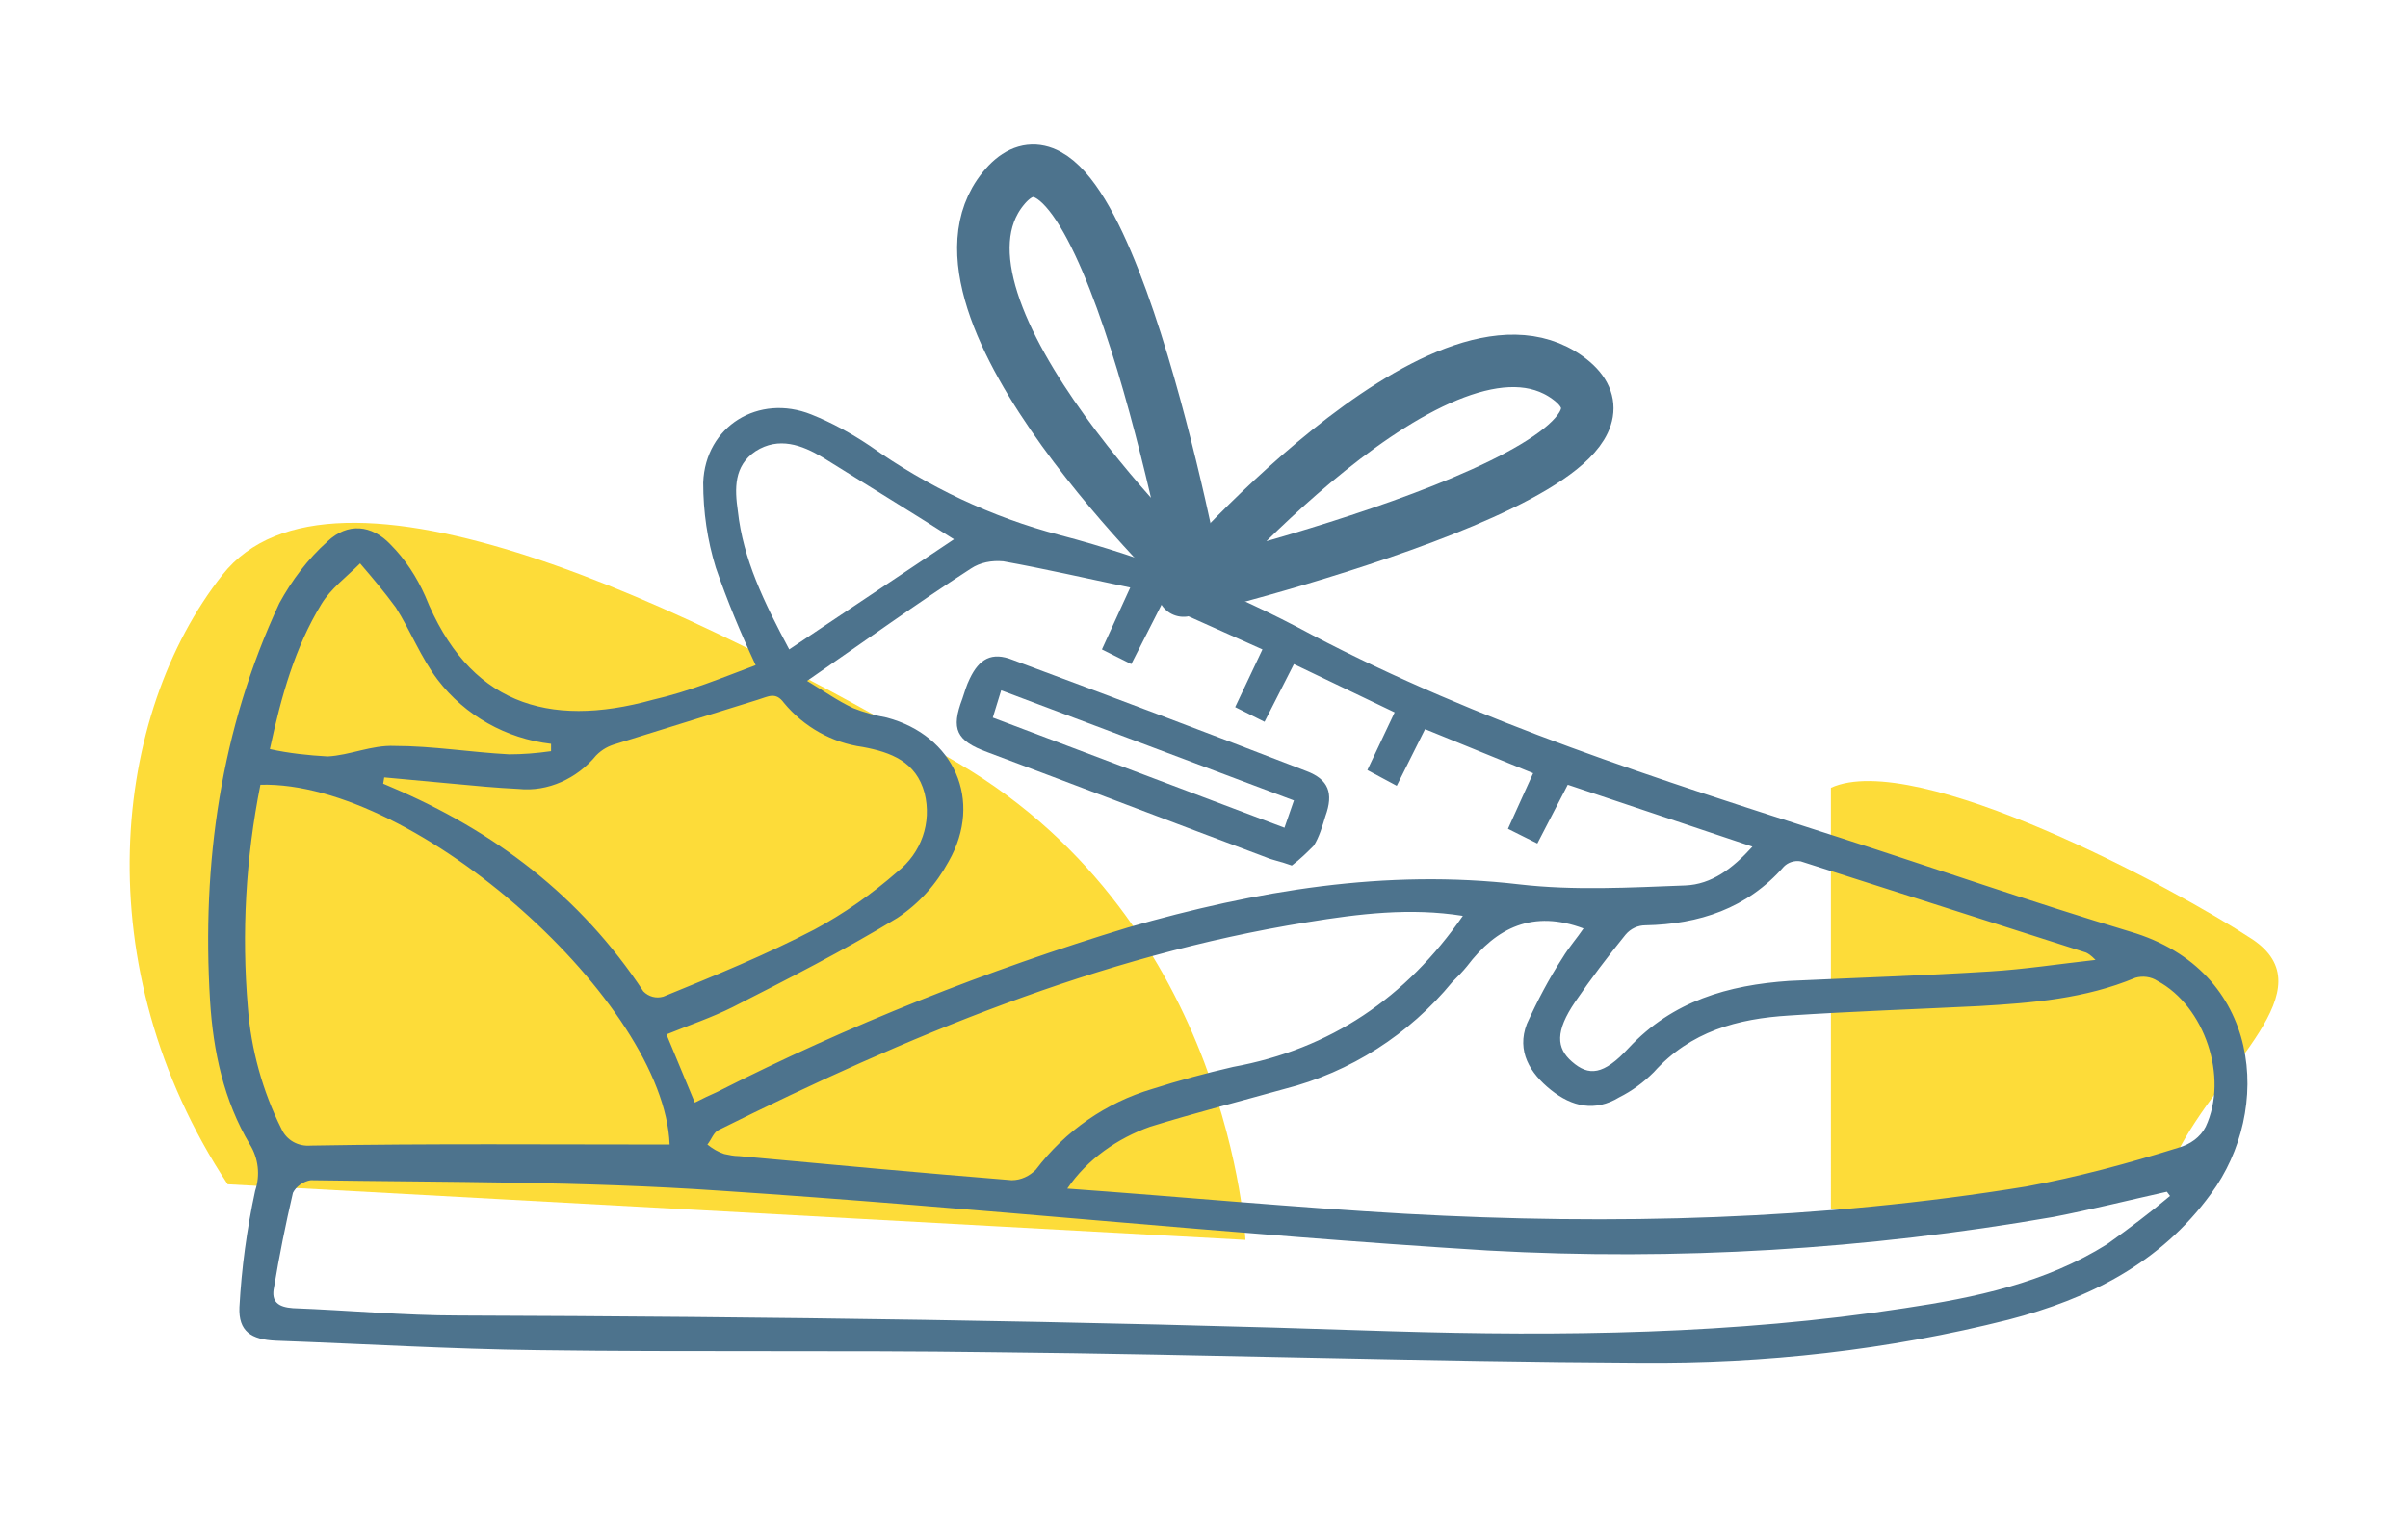
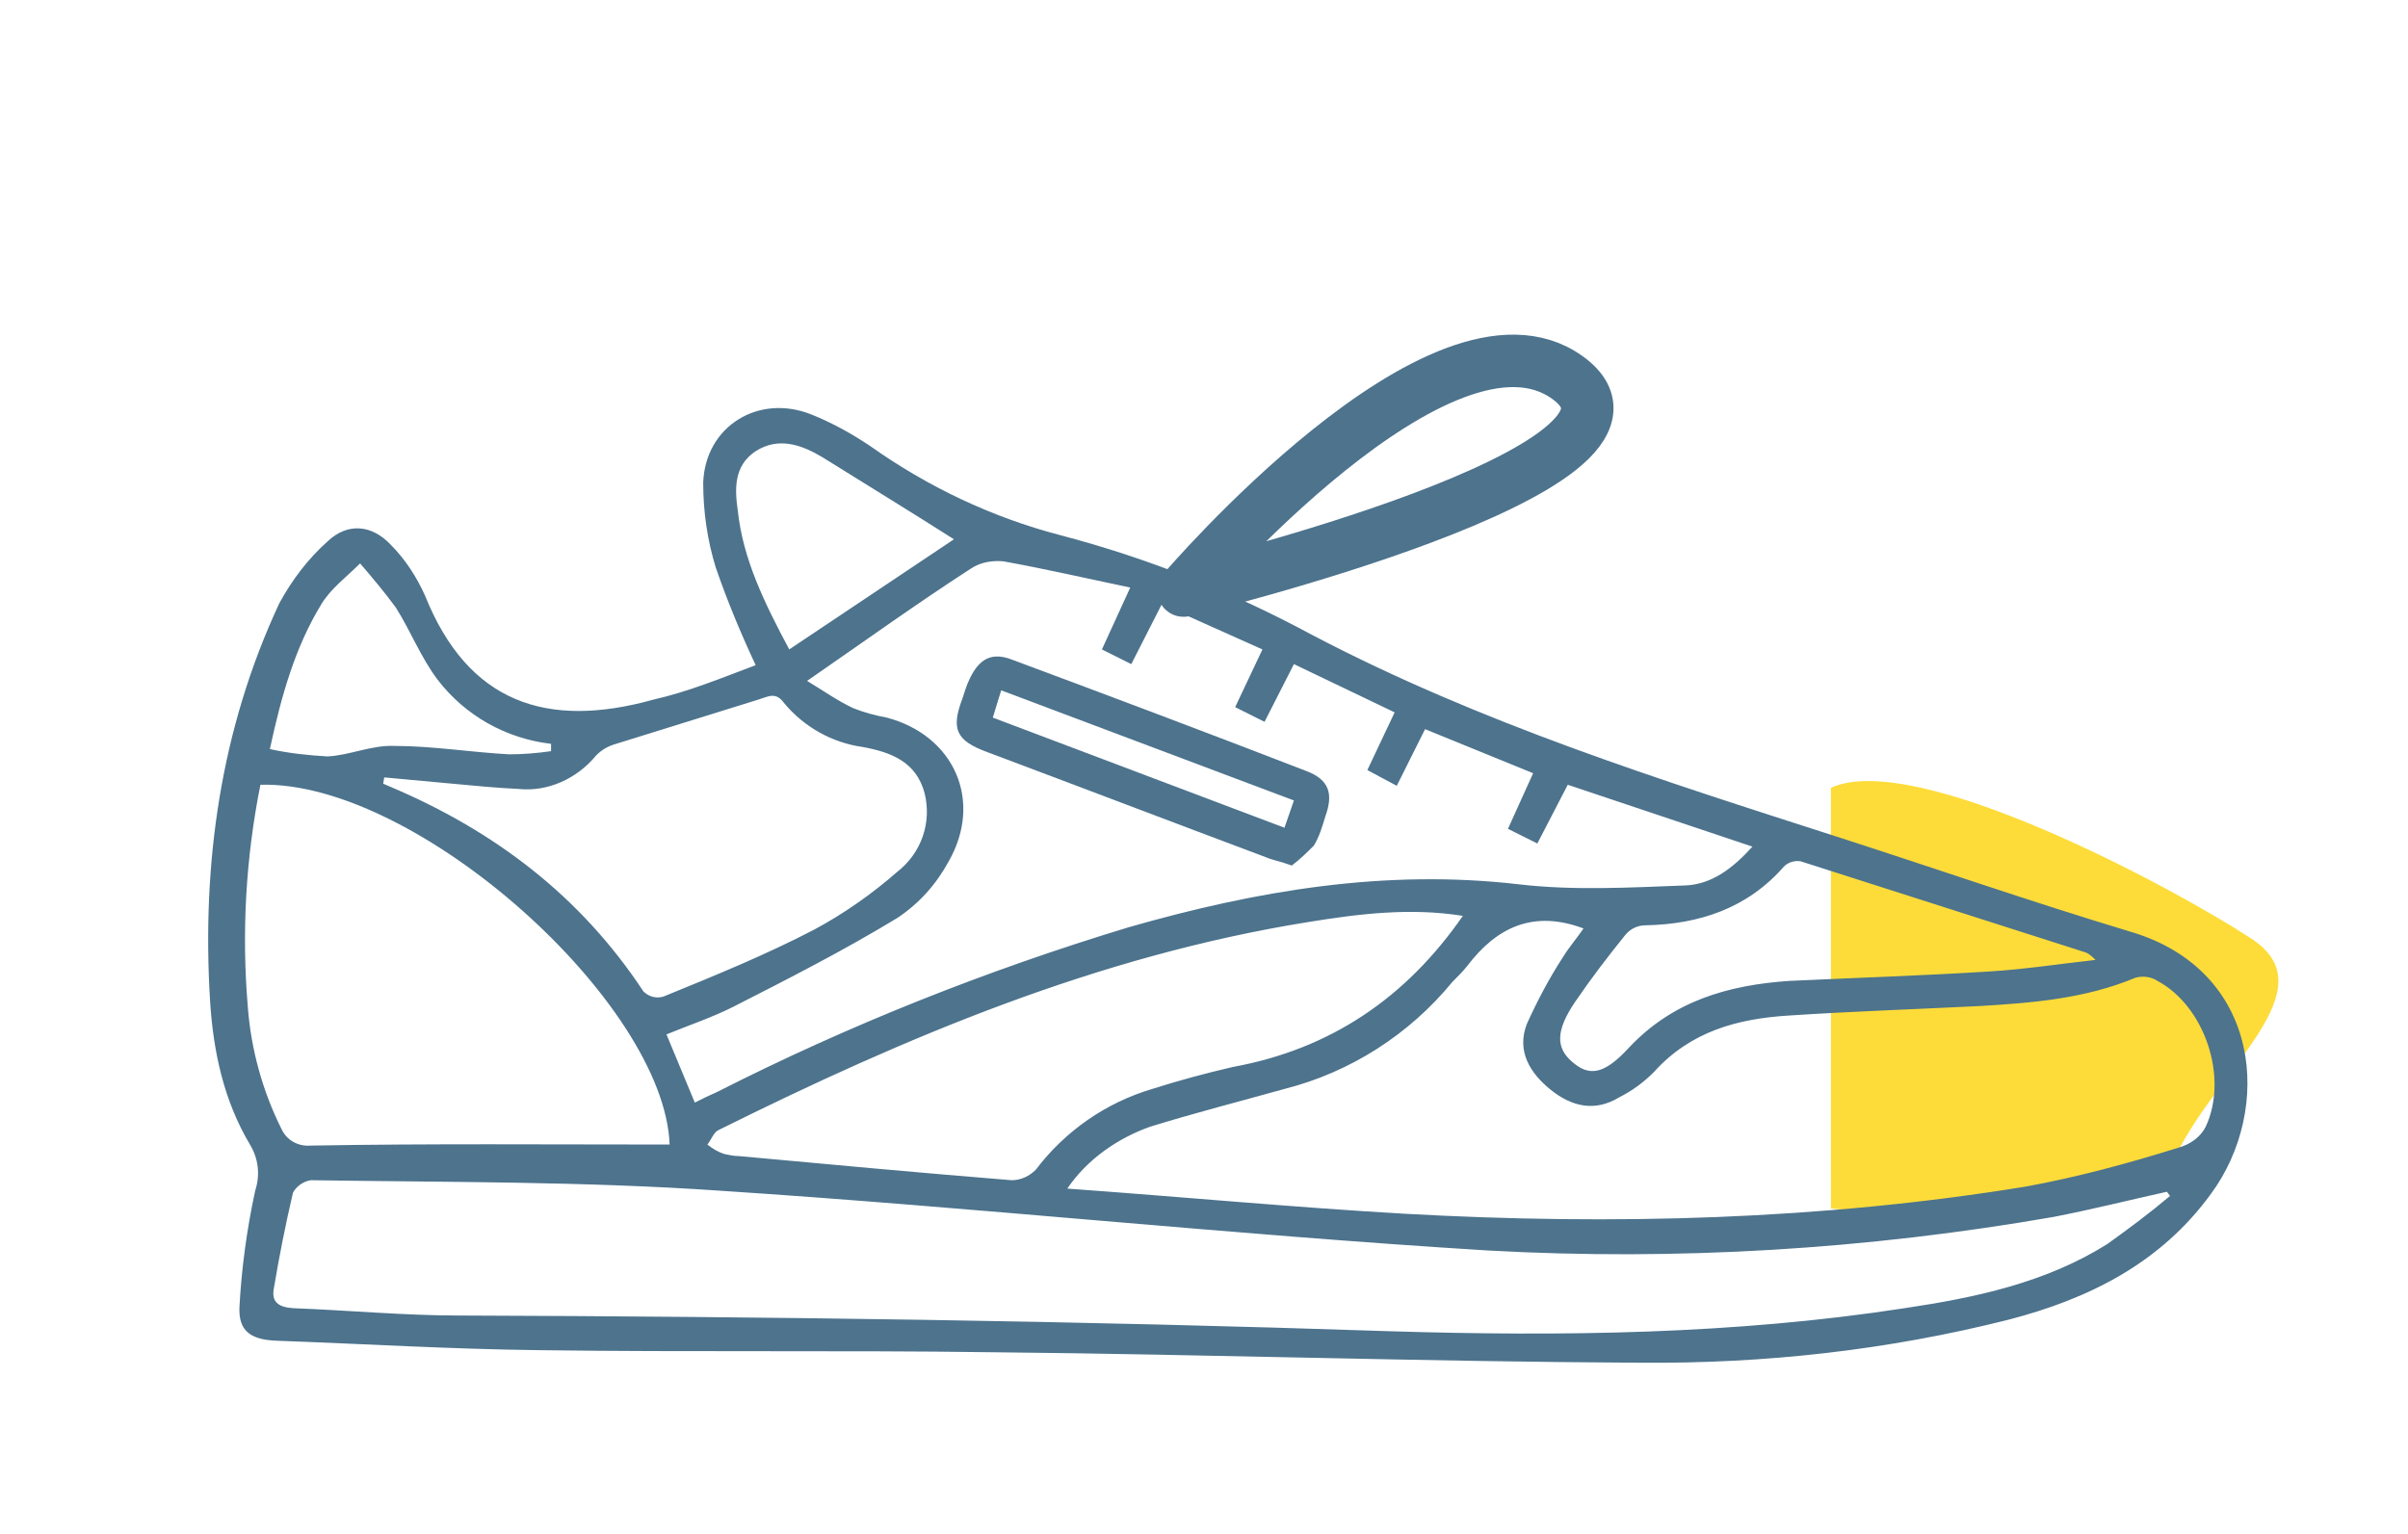
<svg xmlns="http://www.w3.org/2000/svg" version="1.1" id="Ebene_1" x="0px" y="0px" viewBox="0 0 229.5 146.2" style="enable-background:new 0 0 229.5 146.2;" xml:space="preserve">
  <style type="text/css">
	.st0{fill:#FDDC39;}
	.st1{fill:#4D738D;}
	.st2{fill:none;stroke:#4D738D;stroke-width:5.003;stroke-linecap:round;stroke-linejoin:round;stroke-miterlimit:4.002;}
	.st3{fill:none;stroke:#4D738D;stroke-width:5;stroke-linecap:round;stroke-linejoin:round;}
	.st4{fill:none;stroke:#5880A5;stroke-width:10;stroke-linecap:round;}
	.st5{fill:#FFFFFF;}
	.st6{fill:#5880A5;}
	.st7{fill:#FEDC39;}
	.st8{fill:none;}
	.st9{fill:none;stroke:#5880A5;stroke-width:5;stroke-linecap:round;}
	.st10{fill:none;stroke:#5880A5;stroke-width:5;}
	.st11{clip-path:url(#SVGID_00000062876307802268152000000008686440337391084427_);}
	.st12{clip-path:url(#SVGID_00000134222818399923160320000004002816181152481207_);}
	.st13{clip-path:url(#SVGID_00000042018238984515713860000011653469057483362959_);}
	.st14{fill:none;stroke:#56728A;stroke-width:5;}
	.st15{fill:none;stroke:#56728A;stroke-width:5;stroke-linecap:round;}
</style>
  <g>
-     <path id="Pfad_173" class="st0" d="M21.7,112.9C8,92.1,10.7,68.1,21.2,54.8s44.3,2.7,70.2,18s27.3,45.4,27.3,45.4L21.7,112.9z" />
    <path id="Pfad_174" class="st0" d="M174.5,75.1c8.1-3.7,32.8,9.6,40.1,14.4c7.3,4.8-3,12.1-7.2,20.6s-32.9,5.1-32.9,5.1L174.5,75.1   z" />
    <g id="Gruppe_28" transform="translate(-941.28 -416.49)">
      <path id="Pfad_51" class="st1" d="M1013.3,479.9c-1.4-3-2.7-6.1-3.8-9.3c-0.8-2.6-1.2-5.3-1.2-8.1c0.2-5.4,5.3-8.5,10.3-6.5    c2,0.8,3.8,1.8,5.6,3c5.5,3.9,11.6,6.8,18.1,8.5c8.4,2.2,16.4,5.4,24,9.5c16,8.4,33.1,13.8,50.2,19.3c9.3,3,18.5,6.2,27.8,9    c12.6,3.7,13.6,17,7.7,25c-4.8,6.6-11.6,10-19.3,12c-11.5,2.9-23.2,4.2-35.1,4.1c-20.6-0.1-41.1-0.8-61.7-1    c-14.5-0.2-28.9,0-43.4-0.2c-8.3-0.1-16.6-0.6-24.9-0.9c-2.4-0.1-3.6-0.9-3.5-3.2c0.2-3.7,0.7-7.4,1.5-11.1    c0.5-1.5,0.3-3.1-0.5-4.4c-2.5-4.2-3.5-8.9-3.8-13.7c-0.8-13.1,1-25.9,6.6-37.9c1.2-2.2,2.7-4.2,4.6-5.9c1.9-1.8,4.2-1.6,6,0.3    c1.4,1.4,2.5,3.1,3.3,4.9c4.1,10.2,11.6,12.7,21.7,9.9C1007,482.4,1010.1,481.1,1013.3,479.9z M1043,529.8    c11.1,0.8,21.7,1.8,32.2,2.4c19.8,1.1,39.6,0.6,59.2-2.6c4.9-0.9,9.7-2.2,14.5-3.7c1.1-0.3,2.1-1,2.6-2c2.2-4.7-0.1-11.5-4.6-13.9    c-0.6-0.4-1.4-0.5-2.1-0.3c-4.8,2-9.8,2.4-14.9,2.7c-6,0.3-12,0.5-18.1,0.9c-4.9,0.3-9.4,1.5-12.9,5.4c-1,1-2.1,1.8-3.3,2.4    c-2.3,1.4-4.5,0.9-6.5-0.7c-2-1.6-3.3-3.7-2.3-6.3c1-2.2,2.1-4.3,3.4-6.3c0.6-1,1.4-1.9,2-2.8c-4.8-1.8-8.3-0.1-11.1,3.6    c-0.4,0.5-0.9,1-1.4,1.5c-4.1,5-9.7,8.6-16,10.2c-4.3,1.2-8.6,2.3-12.8,3.6C1047.8,525,1044.9,527,1043,529.8L1043,529.8z     M1148.1,530.5l-0.3-0.4c-3.6,0.8-7.2,1.7-10.8,2.4c-17.8,3.1-35.9,4.2-53.9,3.2c-24.4-1.5-48.8-4.1-73.2-5.7c-13-0.9-26-0.8-39-1    c-0.7,0.1-1.4,0.6-1.7,1.2c-0.7,3-1.3,6-1.8,9c-0.3,1.4,0.4,1.9,1.8,2c5.3,0.2,10.6,0.7,15.8,0.7c29.6,0.1,59.2,0.5,88.8,1.5    c16.4,0.5,32.8,0.3,49-2.2c6.7-1,13.4-2.4,19.3-6.1C1144.2,533.6,1146.2,532.1,1148.1,530.5L1148.1,530.5z M1018.2,481.4    c1.5,0.9,2.9,1.9,4.4,2.6c1,0.4,2.1,0.7,3.2,0.9c6.4,1.7,9.2,7.9,5.9,13.7c-1.2,2.2-2.8,4-4.9,5.4c-5.1,3.1-10.4,5.8-15.7,8.5    c-2,1-4.1,1.7-6.3,2.6l2.7,6.5c0.8-0.4,1.4-0.7,2.1-1c12.6-6.4,25.7-11.6,39.2-15.7c12.2-3.5,24.5-5.6,37.3-4.1    c5.2,0.6,10.5,0.3,15.8,0.1c2.5-0.1,4.5-1.6,6.4-3.7l-17.6-5.9l-2.9,5.6l-2.8-1.4l2.4-5.3l-10.3-4.2l-2.7,5.4l-2.8-1.5l2.6-5.5    l-9.6-4.6l-2.8,5.5l-2.8-1.4l2.6-5.5l-9.6-4.3l-2.9,5.7l-2.8-1.4l2.7-5.9c-4.3-0.9-8.2-1.8-12.1-2.5c-1.1-0.1-2.2,0.1-3.1,0.7    C1028.7,474,1023.7,477.6,1018.2,481.4L1018.2,481.4z M1005.1,525.6c-0.5-13.5-24.1-34.7-39-34.3c-1.4,7-1.8,14.1-1.2,21.2    c0.3,4,1.4,8,3.2,11.6c0.5,1.1,1.6,1.7,2.8,1.6C982.2,525.5,993.6,525.6,1005.1,525.6z M1080.7,503.8c-5-0.8-9.9-0.2-14.8,0.6    c-19.9,3.2-38.2,10.9-56.1,19.8c-0.5,0.2-0.7,0.9-1.1,1.4c0.5,0.4,1,0.7,1.6,0.9c0.5,0.1,0.9,0.2,1.4,0.2c8.7,0.8,17.3,1.6,26,2.3    c0.9,0,1.7-0.4,2.3-1c2.8-3.7,6.7-6.4,11.1-7.7c2.5-0.8,5.1-1.5,7.7-2.1C1068.1,516.5,1075.3,511.6,1080.7,503.8L1080.7,503.8z     M977.9,490.6l-0.1,0.6c0.2,0.1,0.5,0.2,0.7,0.3c9.9,4.2,18.1,10.4,24.1,19.5c0.5,0.5,1.2,0.7,1.9,0.5c4.9-2,9.8-4,14.4-6.4    c2.8-1.5,5.5-3.4,7.9-5.5c2.3-1.8,3.3-4.7,2.6-7.5c-0.8-3-3.2-3.9-5.9-4.4c-2.9-0.4-5.6-1.9-7.5-4.2c-0.8-1.1-1.5-0.6-2.5-0.3    c-4.5,1.4-9,2.8-13.5,4.2c-0.7,0.2-1.3,0.5-1.9,1.1c-1.8,2.2-4.6,3.5-7.4,3.2c-2.1-0.1-4.2-0.3-6.3-0.5    C982.3,491,980.1,490.8,977.9,490.6z M1141,508c-0.5-0.5-0.7-0.6-0.9-0.7c-9.1-2.9-18.1-5.8-27.2-8.7c-0.6-0.1-1.2,0.1-1.6,0.5    c-3.5,4-8.1,5.5-13.2,5.6c-0.7,0-1.4,0.3-1.9,0.9c-1.7,2.1-3.3,4.2-4.8,6.4c-1.9,2.8-1.8,4.4-0.3,5.7c1.6,1.4,3,1.3,5.4-1.3    c4.2-4.5,9.5-6,15.3-6.4c6.4-0.3,12.7-0.5,19.1-0.9C1134.2,508.9,1137.4,508.4,1141,508L1141,508z M993.8,488.1l0-0.7    c-4.3-0.5-8.2-2.7-10.8-6.1c-1.6-2.1-2.6-4.7-4-6.9c-1.1-1.5-2.2-2.8-3.4-4.2c-1.3,1.3-2.8,2.4-3.7,3.9c-2.5,4.1-3.8,8.7-4.9,13.8    c1.8,0.4,3.7,0.6,5.5,0.7c2.1-0.1,4.2-1.1,6.4-1c3.6,0,7.2,0.6,10.9,0.8C991.1,488.4,992.4,488.3,993.8,488.1z M1016.5,478.4    l15.7-10.5c-4.4-2.8-8.5-5.3-12.5-7.8c-2-1.2-4.2-2-6.4-0.6c-2.1,1.4-2,3.6-1.7,5.7C1012.1,469.8,1014.1,473.9,1016.5,478.4z" />
      <path id="Pfad_52" class="st1" d="M1064.4,499c-1.1-0.4-1.8-0.5-2.5-0.8c-8.8-3.3-17.7-6.7-26.5-10c-3-1.1-3.5-2.2-2.4-5.1    c0.2-0.6,0.4-1.3,0.7-1.9c0.9-1.9,2.1-2.6,4.1-1.8c9.4,3.5,18.7,7,28,10.6c2.1,0.8,2.6,2.1,1.8,4.3c-0.3,1-0.6,2-1.1,2.8    C1065.9,497.7,1065.2,498.4,1064.4,499z M1063.7,495.4l0.9-2.6l-27.9-10.5l-0.8,2.6L1063.7,495.4z" />
    </g>
-     <path id="Pfad_54" class="st2" d="M114,55.6c0,0-27.6-26.2-18.4-37.6S114,55.6,114,55.6z" />
+     <path id="Pfad_54" class="st2" d="M114,55.6S114,55.6,114,55.6z" />
    <path id="Pfad_55" class="st3" d="M112.8,56.3c0,0,24.7-28.9,36.6-20.3S112.8,56.3,112.8,56.3z" />
  </g>
</svg>